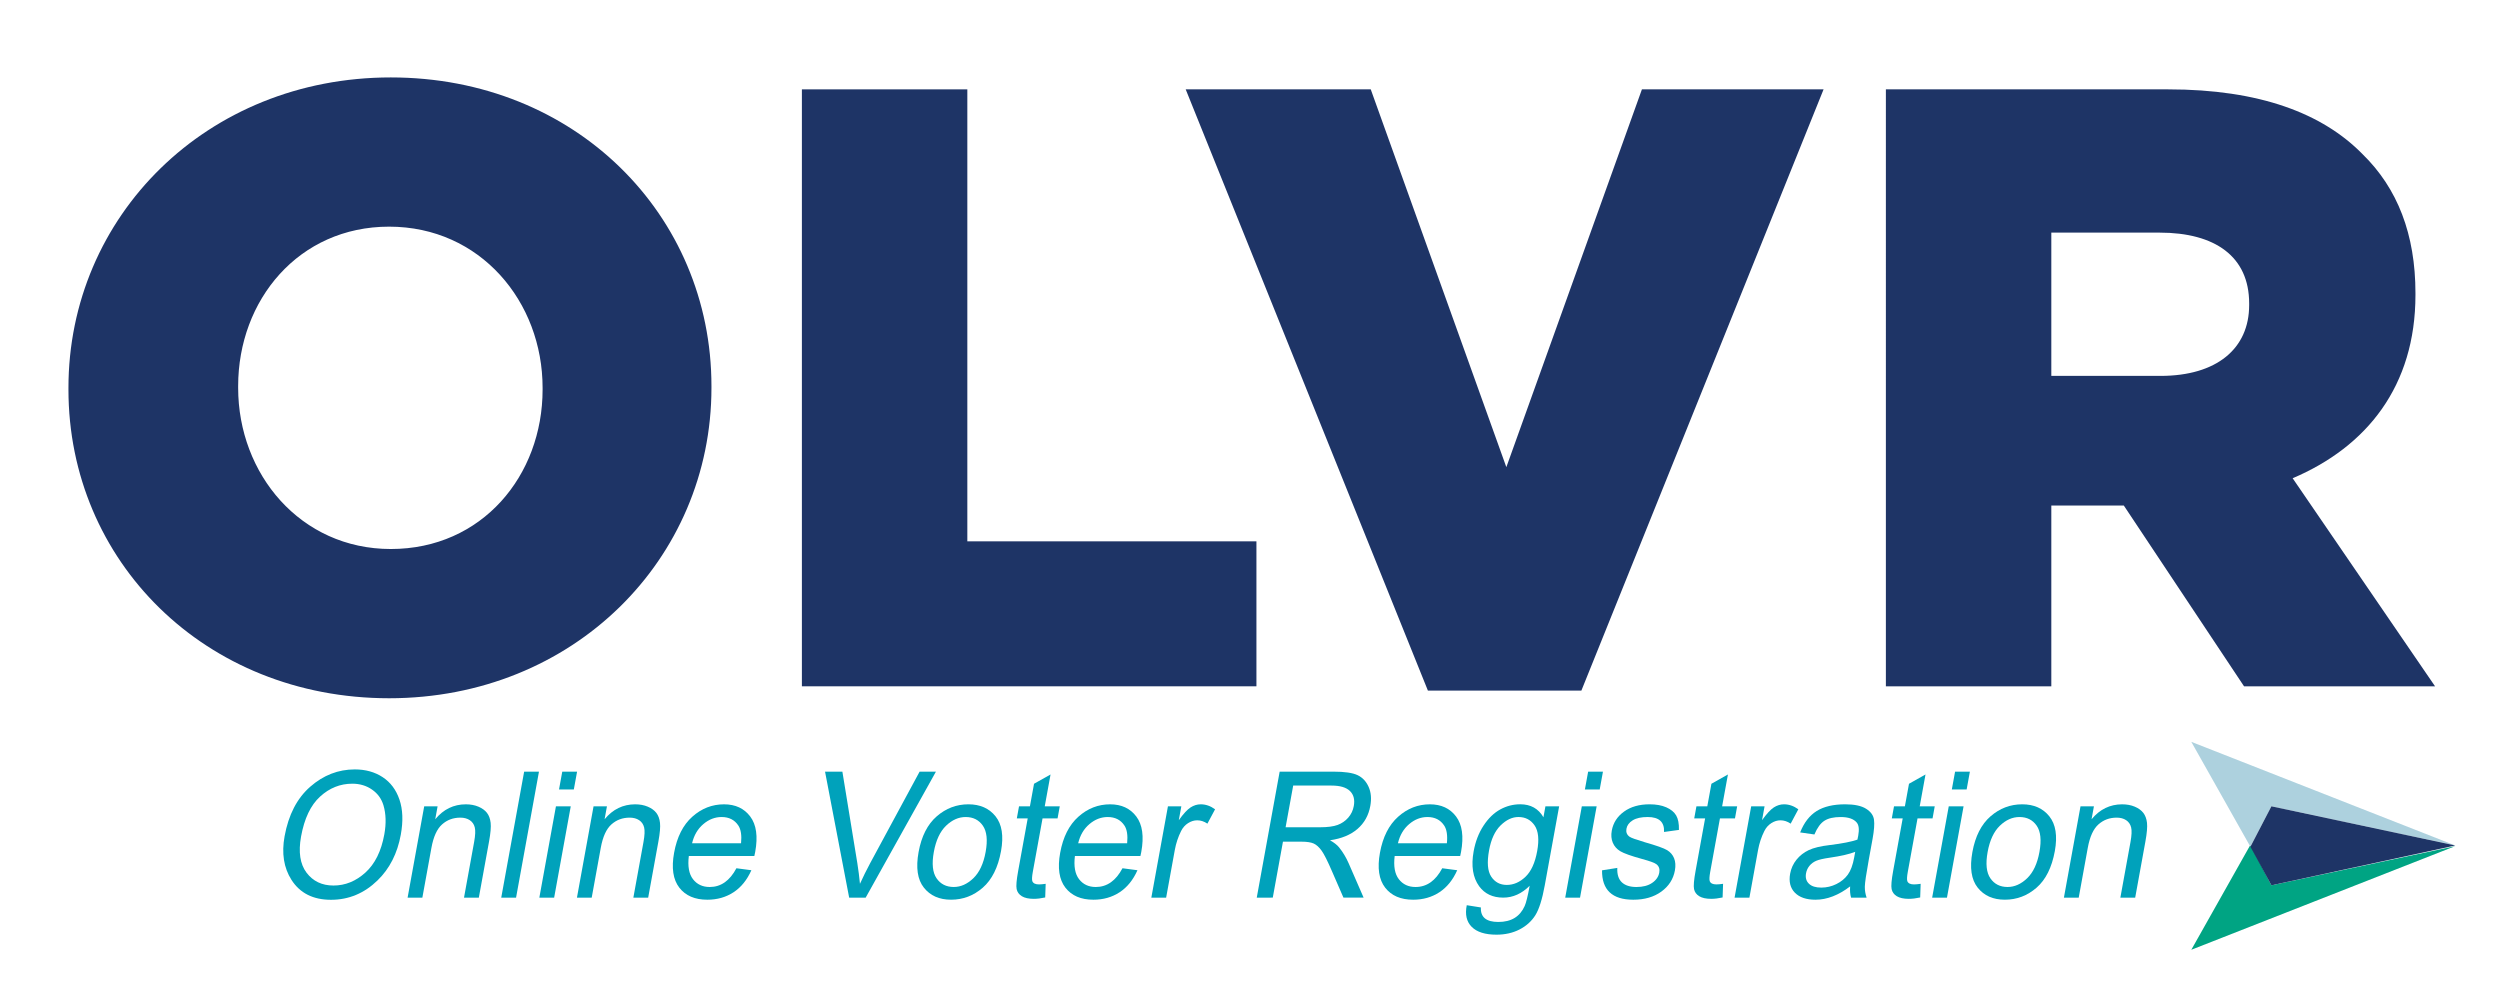
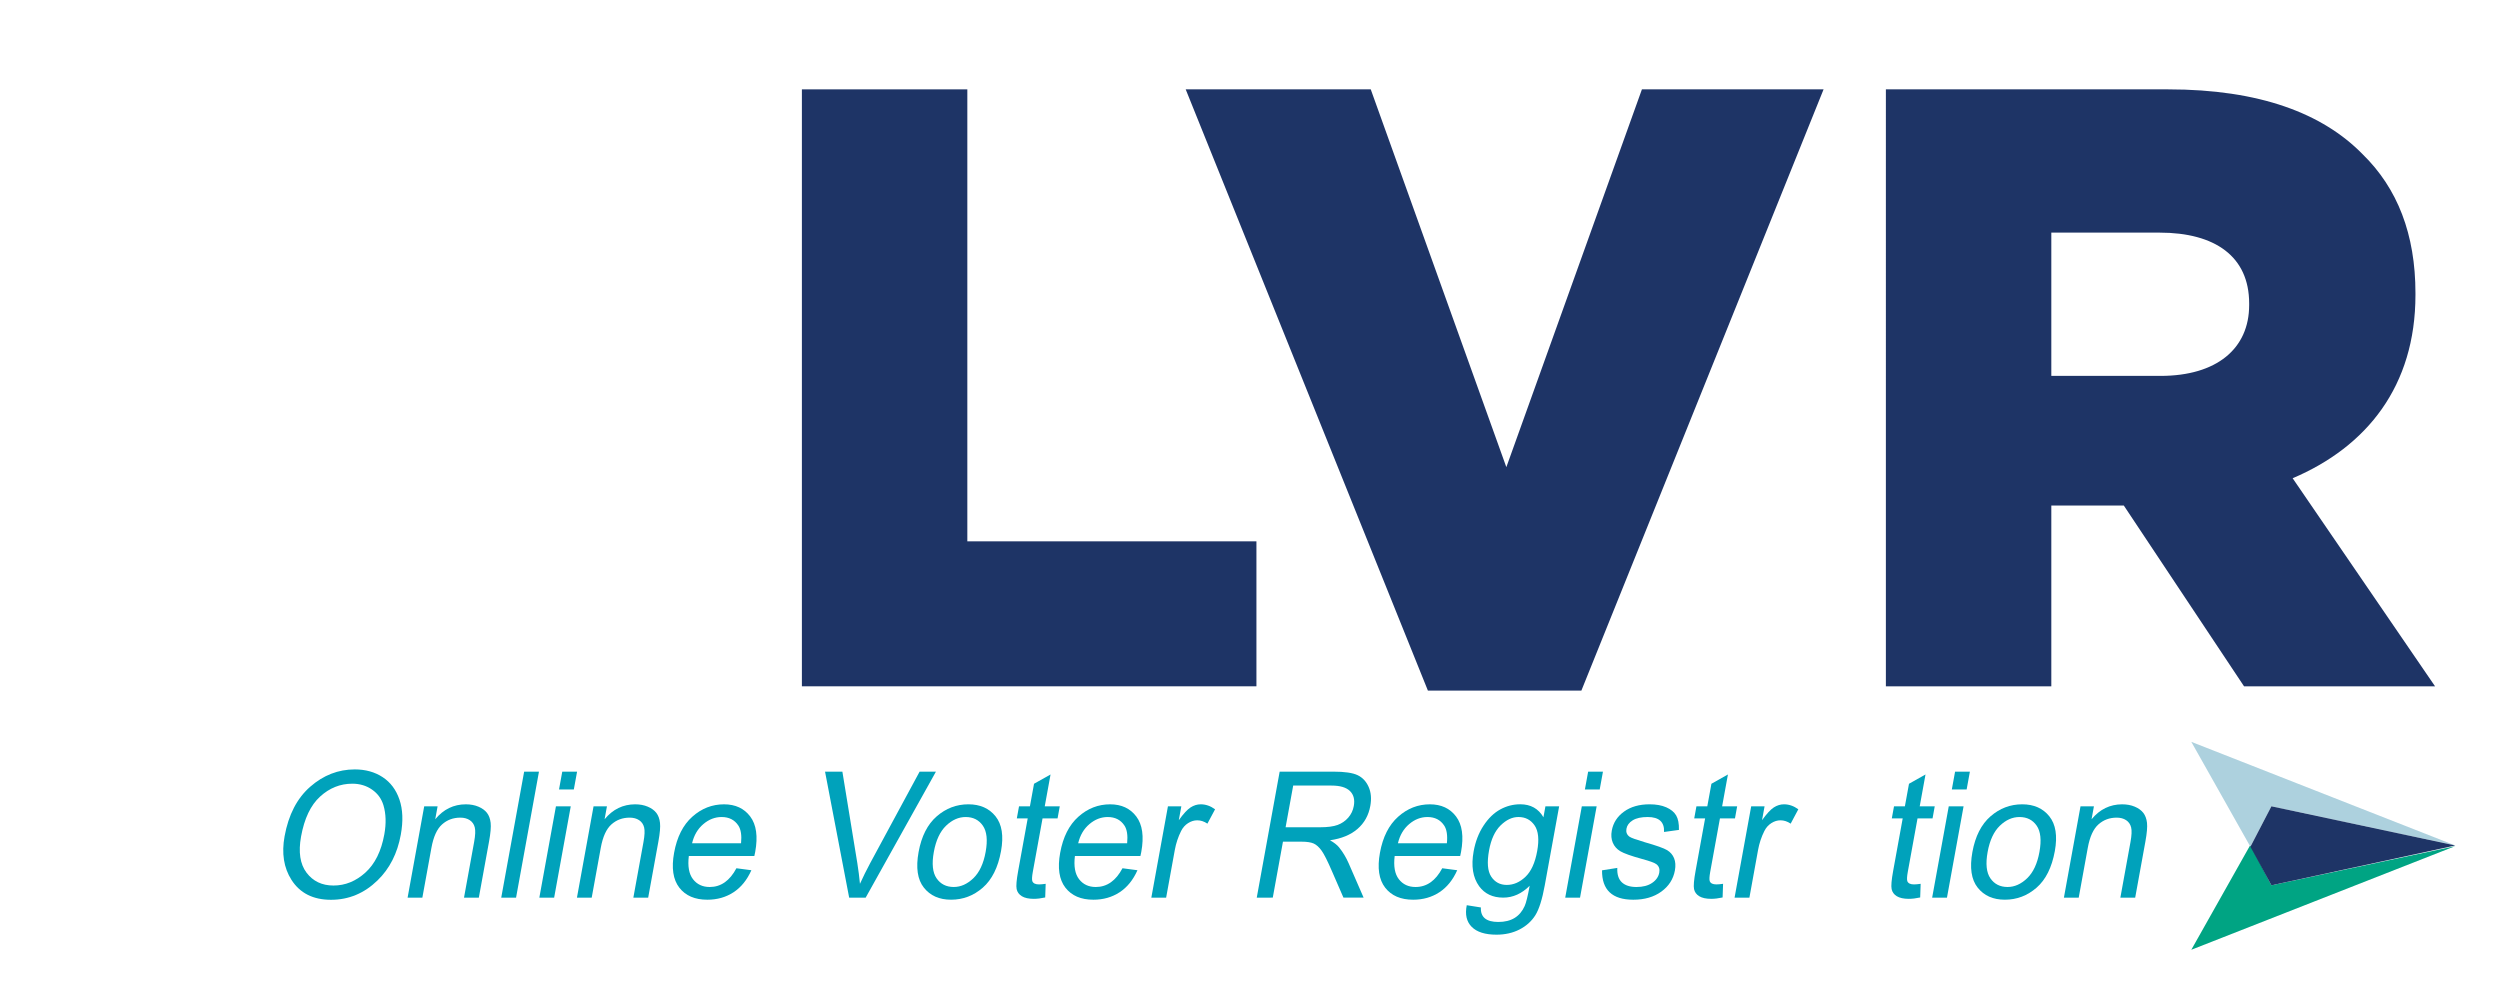
<svg xmlns="http://www.w3.org/2000/svg" version="1.1" id="Layer_1" x="0px" y="0px" width="176.558px" height="70.512px" viewBox="0 0 176.558 70.512" enable-background="new 0 0 176.558 70.512" xml:space="preserve">
  <g>
-     <path fill="#1E3466" d="M4.834,27.51v-0.12c0-12.105,9.757-21.922,22.766-21.922s22.645,9.696,22.645,21.802v0.121   c0,12.105-9.756,21.922-22.766,21.922C14.47,49.312,4.834,39.616,4.834,27.51z M38.32,27.51v-0.12   c0-6.083-4.396-11.383-10.841-11.383c-6.384,0-10.66,5.179-10.66,11.262v0.121c0,6.083,4.397,11.383,10.781,11.383   C34.044,38.773,38.32,33.593,38.32,27.51z" />
    <path fill="#1E3466" d="M56.632,6.311h11.684v31.92h20.417v10.238H56.632V6.311z" />
    <path fill="#1E3466" d="M83.738,6.311h13.069l9.576,26.681l9.575-26.681h12.829l-17.104,42.46h-10.84L83.738,6.311z" />
    <path fill="#1E3466" d="M133.187,6.311h19.935c6.444,0,10.901,1.687,13.731,4.578c2.47,2.409,3.734,5.661,3.734,9.817v0.12   c0,6.444-3.433,10.72-8.673,12.949l10.058,14.695h-13.49l-8.492-12.768h-0.12h-4.999v12.768h-11.684V6.311z M152.579,26.547   c3.975,0,6.264-1.927,6.264-4.999v-0.12c0-3.312-2.409-4.999-6.324-4.999h-7.648v10.118H152.579z" />
  </g>
  <g>
    <path fill="#00A2BB" d="M20.098,59.061c0.276-1.518,0.88-2.685,1.811-3.5c0.931-0.815,1.981-1.223,3.149-1.223   c0.754,0,1.41,0.182,1.965,0.546c0.555,0.364,0.952,0.894,1.188,1.587c0.237,0.694,0.269,1.521,0.094,2.479   c-0.24,1.319-0.787,2.395-1.64,3.224c-0.939,0.915-2.037,1.372-3.29,1.372c-1.262,0-2.192-0.47-2.791-1.409   C20.042,61.289,19.879,60.263,20.098,59.061z M21.262,59.076c-0.199,1.097-0.07,1.95,0.386,2.555   c0.457,0.605,1.091,0.908,1.903,0.908c0.831,0,1.583-0.306,2.257-0.917c0.674-0.611,1.119-1.511,1.334-2.697   c0.139-0.766,0.118-1.45-0.061-2.053c-0.14-0.462-0.407-0.832-0.806-1.108c-0.398-0.278-0.863-0.417-1.394-0.417   c-0.854,0-1.613,0.304-2.277,0.912C21.941,56.864,21.494,57.804,21.262,59.076z" />
    <path fill="#00A2BB" d="M28.786,63.395l1.172-6.447h0.946l-0.166,0.911c0.292-0.354,0.618-0.619,0.979-0.793   c0.36-0.175,0.754-0.262,1.181-0.262c0.332,0,0.628,0.056,0.89,0.166c0.262,0.111,0.463,0.257,0.603,0.437   c0.14,0.181,0.227,0.414,0.26,0.702c0.033,0.287-0.004,0.728-0.113,1.323l-0.721,3.964h-1.047l0.714-3.926   c0.086-0.474,0.102-0.82,0.046-1.039c-0.055-0.219-0.172-0.388-0.352-0.507c-0.181-0.12-0.403-0.18-0.668-0.18   c-0.504,0-0.934,0.161-1.291,0.48c-0.358,0.32-0.607,0.869-0.749,1.646l-0.641,3.524H28.786z" />
    <path fill="#00A2BB" d="M35.399,63.395l1.618-8.899h1.047l-1.618,8.899H35.399z" />
    <path fill="#00A2BB" d="M38.09,63.395l1.172-6.447h1.046l-1.172,6.447H38.09z M39.48,55.753l0.229-1.257h1.046l-0.229,1.257H39.48z   " />
    <path fill="#00A2BB" d="M40.746,63.395l1.172-6.447h0.946l-0.166,0.911c0.292-0.354,0.618-0.619,0.979-0.793   c0.36-0.175,0.754-0.262,1.181-0.262c0.332,0,0.628,0.056,0.89,0.166c0.262,0.111,0.463,0.257,0.603,0.437   c0.14,0.181,0.227,0.414,0.26,0.702c0.033,0.287-0.004,0.728-0.113,1.323l-0.721,3.964h-1.047l0.714-3.926   c0.086-0.474,0.102-0.82,0.046-1.039c-0.055-0.219-0.172-0.388-0.352-0.507c-0.181-0.12-0.403-0.18-0.668-0.18   c-0.504,0-0.934,0.161-1.291,0.48c-0.358,0.32-0.607,0.869-0.749,1.646l-0.641,3.524H40.746z" />
    <path fill="#00A2BB" d="M52.008,61.319l1.057,0.14c-0.306,0.688-0.727,1.207-1.262,1.557c-0.536,0.35-1.153,0.525-1.851,0.525   c-0.878,0-1.537-0.284-1.977-0.853c-0.44-0.569-0.563-1.389-0.368-2.461c0.202-1.113,0.63-1.962,1.285-2.546   c0.654-0.585,1.402-0.877,2.242-0.877c0.802,0,1.419,0.287,1.851,0.862c0.432,0.574,0.549,1.406,0.351,2.495l-0.061,0.291h-4.627   c-0.089,0.725,0.008,1.27,0.293,1.639c0.284,0.368,0.678,0.552,1.181,0.552C50.911,62.643,51.539,62.202,52.008,61.319z    M48.877,59.553h3.459c0.055-0.559-0.01-0.975-0.192-1.251c-0.264-0.4-0.658-0.601-1.179-0.601c-0.47,0-0.901,0.167-1.294,0.501   C49.278,58.535,49.012,58.986,48.877,59.553z" />
    <path fill="#00A2BB" d="M59.971,63.395l-1.704-8.899h1.225l1.056,6.464c0.08,0.502,0.141,0.988,0.185,1.458   c0.222-0.49,0.462-0.975,0.721-1.458l3.492-6.464h1.153l-4.963,8.899H59.971z" />
    <path fill="#00A2BB" d="M64.874,60.171c0.203-1.112,0.63-1.952,1.281-2.519c0.652-0.566,1.396-0.849,2.237-0.849   c0.825,0,1.464,0.283,1.917,0.849c0.453,0.567,0.581,1.384,0.387,2.453c-0.21,1.157-0.641,2.019-1.289,2.585   c-0.649,0.567-1.396,0.85-2.241,0.85c-0.831,0-1.471-0.284-1.92-0.853C64.796,62.119,64.672,61.28,64.874,60.171z M65.95,60.168   c-0.152,0.835-0.087,1.456,0.195,1.863c0.281,0.407,0.686,0.611,1.213,0.611c0.493,0,0.954-0.206,1.383-0.617   c0.428-0.412,0.718-1.031,0.868-1.857c0.151-0.83,0.086-1.45-0.197-1.857c-0.282-0.406-0.686-0.61-1.212-0.61   c-0.499,0-0.961,0.205-1.386,0.614C66.388,58.725,66.1,59.342,65.95,60.168z" />
    <path fill="#00A2BB" d="M73.849,62.418l-0.033,0.964c-0.302,0.065-0.568,0.097-0.801,0.097c-0.366,0-0.649-0.062-0.849-0.185   c-0.201-0.124-0.324-0.292-0.368-0.507c-0.044-0.214-0.008-0.641,0.109-1.281l0.674-3.708h-0.769l0.155-0.85h0.769l0.291-1.596   l1.166-0.656l-0.41,2.252h1.061l-0.155,0.85h-1.061l-0.686,3.769c-0.063,0.349-0.074,0.573-0.031,0.675   c0.064,0.145,0.219,0.218,0.466,0.218C73.497,62.46,73.653,62.446,73.849,62.418z" />
    <path fill="#00A2BB" d="M79.274,61.319l1.057,0.14c-0.306,0.688-0.727,1.207-1.262,1.557c-0.536,0.35-1.153,0.525-1.851,0.525   c-0.878,0-1.537-0.284-1.977-0.853c-0.44-0.569-0.563-1.389-0.368-2.461c0.202-1.113,0.63-1.962,1.285-2.546   c0.654-0.585,1.402-0.877,2.242-0.877c0.802,0,1.419,0.287,1.851,0.862c0.432,0.574,0.549,1.406,0.351,2.495l-0.061,0.291h-4.627   c-0.089,0.725,0.008,1.27,0.293,1.639c0.284,0.368,0.678,0.552,1.181,0.552C78.177,62.643,78.805,62.202,79.274,61.319z    M76.144,59.553h3.459c0.055-0.559-0.01-0.975-0.192-1.251c-0.264-0.4-0.658-0.601-1.179-0.601c-0.47,0-0.901,0.167-1.294,0.501   C76.544,58.535,76.279,58.986,76.144,59.553z" />
    <path fill="#00A2BB" d="M81.311,63.395l1.172-6.447h0.946l-0.178,0.977c0.325-0.453,0.601-0.753,0.83-0.901   c0.228-0.147,0.468-0.221,0.72-0.221c0.352,0,0.688,0.117,1.011,0.352l-0.541,1.014c-0.232-0.158-0.472-0.236-0.719-0.236   c-0.223,0-0.438,0.066-0.648,0.2c-0.209,0.133-0.374,0.32-0.493,0.559c-0.208,0.416-0.355,0.86-0.441,1.329l-0.614,3.375H81.311z" />
    <path fill="#00A2BB" d="M88.756,63.395l1.618-8.899h3.795c0.793,0,1.363,0.083,1.71,0.249c0.347,0.165,0.606,0.442,0.778,0.828   s0.211,0.834,0.119,1.343c-0.122,0.671-0.426,1.215-0.912,1.632c-0.487,0.416-1.132,0.681-1.936,0.794   c0.289,0.163,0.5,0.328,0.636,0.495c0.275,0.339,0.502,0.717,0.684,1.134l1.055,2.422h-1.424l-0.805-1.851   c-0.311-0.723-0.555-1.211-0.735-1.462c-0.18-0.251-0.367-0.42-0.562-0.508c-0.195-0.087-0.482-0.13-0.862-0.13h-1.308   l-0.719,3.952H88.756z M90.793,58.424h2.435c0.531,0,0.945-0.055,1.24-0.164c0.295-0.11,0.545-0.282,0.75-0.516   c0.204-0.234,0.334-0.508,0.391-0.82c0.082-0.449-0.008-0.802-0.271-1.059c-0.262-0.257-0.696-0.386-1.304-0.386h-2.705   L90.793,58.424z" />
    <path fill="#00A2BB" d="M101.856,61.319l1.057,0.14c-0.306,0.688-0.726,1.207-1.262,1.557s-1.152,0.525-1.85,0.525   c-0.878,0-1.537-0.284-1.977-0.853c-0.44-0.569-0.563-1.389-0.368-2.461c0.202-1.113,0.63-1.962,1.285-2.546   c0.654-0.585,1.402-0.877,2.241-0.877c0.803,0,1.42,0.287,1.852,0.862c0.432,0.574,0.549,1.406,0.351,2.495l-0.061,0.291h-4.627   c-0.089,0.725,0.008,1.27,0.293,1.639c0.284,0.368,0.678,0.552,1.181,0.552C100.759,62.643,101.387,62.202,101.856,61.319z    M98.726,59.553h3.458c0.056-0.559-0.01-0.975-0.192-1.251c-0.264-0.4-0.657-0.601-1.179-0.601c-0.47,0-0.901,0.167-1.294,0.501   C99.126,58.535,98.861,58.986,98.726,59.553z" />
    <path fill="#00A2BB" d="M103.587,63.929l0.997,0.158c-0.016,0.346,0.08,0.604,0.286,0.772c0.207,0.169,0.521,0.253,0.944,0.253   c0.46,0,0.843-0.094,1.15-0.282s0.545-0.468,0.712-0.841c0.103-0.227,0.221-0.704,0.354-1.433   c-0.278,0.277-0.573,0.486-0.883,0.626c-0.311,0.141-0.639,0.211-0.985,0.211c-0.74,0-1.306-0.267-1.698-0.801   c-0.448-0.615-0.578-1.438-0.391-2.47c0.126-0.693,0.359-1.297,0.7-1.815c0.342-0.519,0.734-0.899,1.18-1.142   c0.445-0.243,0.916-0.364,1.414-0.364c0.367,0,0.686,0.076,0.96,0.229c0.272,0.153,0.499,0.382,0.675,0.688l0.14-0.771h0.969   l-1.014,5.572c-0.18,0.992-0.404,1.699-0.669,2.122c-0.268,0.423-0.639,0.757-1.115,1.002c-0.478,0.245-1.019,0.367-1.626,0.367   c-0.802,0-1.386-0.185-1.751-0.552C103.571,65.091,103.456,64.581,103.587,63.929z M105.162,60.056   c-0.154,0.849-0.104,1.467,0.154,1.856c0.257,0.389,0.623,0.584,1.099,0.584s0.915-0.19,1.317-0.572   c0.402-0.381,0.679-0.988,0.829-1.819c0.148-0.812,0.087-1.416-0.184-1.812c-0.271-0.395-0.65-0.593-1.141-0.593   c-0.438,0-0.857,0.198-1.26,0.593C105.575,58.69,105.303,59.277,105.162,60.056z" />
    <path fill="#00A2BB" d="M110.541,63.395l1.172-6.447h1.047l-1.173,6.447H110.541z M111.931,55.753l0.229-1.257h1.046l-0.229,1.257   H111.931z" />
    <path fill="#00A2BB" d="M113.141,61.465l1.078-0.17c-0.021,0.455,0.085,0.793,0.319,1.016c0.234,0.221,0.579,0.332,1.033,0.332   c0.455,0,0.824-0.096,1.107-0.289c0.284-0.192,0.452-0.435,0.506-0.731c0.046-0.255-0.024-0.454-0.212-0.595   c-0.13-0.097-0.464-0.218-1.002-0.364c-0.777-0.214-1.289-0.397-1.538-0.547c-0.248-0.149-0.425-0.35-0.531-0.601   c-0.106-0.25-0.131-0.536-0.072-0.856c0.1-0.55,0.388-0.997,0.864-1.341c0.475-0.344,1.078-0.516,1.809-0.516   c0.461,0,0.852,0.07,1.175,0.212c0.324,0.142,0.556,0.332,0.698,0.571c0.141,0.238,0.207,0.581,0.197,1.025l-1.052,0.146   c0.033-0.704-0.352-1.056-1.153-1.056c-0.456,0-0.809,0.077-1.061,0.233c-0.251,0.154-0.398,0.354-0.442,0.596   c-0.043,0.237,0.029,0.424,0.218,0.562c0.114,0.081,0.471,0.209,1.071,0.387c0.826,0.235,1.354,0.422,1.585,0.562   c0.229,0.14,0.395,0.331,0.492,0.572c0.098,0.241,0.117,0.528,0.057,0.861c-0.112,0.616-0.433,1.114-0.96,1.496   c-0.527,0.381-1.187,0.572-1.979,0.572C113.862,63.541,113.127,62.848,113.141,61.465z" />
    <path fill="#00A2BB" d="M121.689,62.418l-0.033,0.964c-0.302,0.065-0.568,0.097-0.801,0.097c-0.366,0-0.648-0.062-0.85-0.185   c-0.201-0.124-0.323-0.292-0.367-0.507c-0.044-0.214-0.008-0.641,0.109-1.281l0.674-3.708h-0.769l0.155-0.85h0.768l0.291-1.596   l1.166-0.656l-0.41,2.252h1.061l-0.154,0.85h-1.061l-0.686,3.769c-0.063,0.349-0.074,0.573-0.03,0.675   c0.063,0.145,0.219,0.218,0.466,0.218C121.337,62.46,121.494,62.446,121.689,62.418z" />
    <path fill="#00A2BB" d="M122.501,63.395l1.173-6.447h0.945l-0.178,0.977c0.325-0.453,0.602-0.753,0.83-0.901   c0.229-0.147,0.469-0.221,0.721-0.221c0.352,0,0.688,0.117,1.011,0.352l-0.541,1.014c-0.231-0.158-0.472-0.236-0.719-0.236   c-0.223,0-0.438,0.066-0.648,0.2c-0.209,0.133-0.374,0.32-0.493,0.559c-0.209,0.416-0.355,0.86-0.441,1.329l-0.613,3.375H122.501z" />
-     <path fill="#00A2BB" d="M130.662,62.6c-0.408,0.312-0.816,0.546-1.225,0.704s-0.816,0.237-1.225,0.237   c-0.646,0-1.13-0.166-1.455-0.498c-0.323-0.333-0.434-0.779-0.332-1.342c0.068-0.372,0.218-0.701,0.451-0.99   c0.231-0.287,0.52-0.511,0.862-0.673c0.343-0.162,0.839-0.282,1.489-0.358c0.874-0.107,1.523-0.234,1.949-0.382l0.058-0.279   c0.08-0.441,0.044-0.751-0.108-0.929c-0.215-0.258-0.592-0.388-1.133-0.388c-0.489,0-0.87,0.086-1.144,0.26   c-0.273,0.172-0.511,0.497-0.711,0.972l-1.006-0.145c0.273-0.693,0.663-1.196,1.169-1.512c0.505-0.315,1.176-0.473,2.012-0.473   c0.65,0,1.141,0.104,1.473,0.312c0.333,0.208,0.52,0.467,0.561,0.774c0.042,0.308,0.009,0.756-0.099,1.347l-0.265,1.457   c-0.186,1.021-0.28,1.663-0.283,1.927c-0.003,0.265,0.039,0.523,0.126,0.774h-1.096C130.662,63.172,130.64,62.907,130.662,62.6z    M131.021,60.16c-0.414,0.161-1.011,0.299-1.79,0.412c-0.454,0.065-0.775,0.138-0.967,0.222c-0.19,0.083-0.349,0.2-0.473,0.352   c-0.125,0.152-0.206,0.327-0.242,0.525c-0.056,0.308,0.011,0.553,0.201,0.737c0.188,0.185,0.48,0.277,0.875,0.277   c0.375,0,0.73-0.083,1.066-0.249c0.336-0.166,0.606-0.388,0.808-0.665c0.203-0.278,0.353-0.681,0.449-1.212L131.021,60.16z" />
    <path fill="#00A2BB" d="M135.643,62.418l-0.033,0.964c-0.302,0.065-0.568,0.097-0.801,0.097c-0.366,0-0.648-0.062-0.85-0.185   c-0.201-0.124-0.323-0.292-0.367-0.507c-0.044-0.214-0.008-0.641,0.109-1.281l0.674-3.708h-0.769l0.155-0.85h0.768l0.291-1.596   l1.166-0.656l-0.41,2.252h1.061l-0.154,0.85h-1.061l-0.686,3.769c-0.063,0.349-0.074,0.573-0.03,0.675   c0.063,0.145,0.219,0.218,0.466,0.218C135.29,62.46,135.447,62.446,135.643,62.418z" />
    <path fill="#00A2BB" d="M136.455,63.395l1.172-6.447h1.047l-1.173,6.447H136.455z M137.845,55.753l0.229-1.257h1.046l-0.229,1.257   H137.845z" />
    <path fill="#00A2BB" d="M139.297,60.171c0.202-1.112,0.63-1.952,1.28-2.519c0.652-0.566,1.397-0.849,2.237-0.849   c0.826,0,1.465,0.283,1.917,0.849c0.453,0.567,0.581,1.384,0.388,2.453c-0.211,1.157-0.641,2.019-1.289,2.585   c-0.649,0.567-1.396,0.85-2.24,0.85c-0.831,0-1.471-0.284-1.92-0.853C139.219,62.119,139.096,61.28,139.297,60.171z    M140.373,60.168c-0.152,0.835-0.087,1.456,0.195,1.863c0.281,0.407,0.686,0.611,1.213,0.611c0.493,0,0.954-0.206,1.383-0.617   c0.429-0.412,0.718-1.031,0.868-1.857c0.15-0.83,0.086-1.45-0.196-1.857c-0.282-0.406-0.687-0.61-1.213-0.61   c-0.499,0-0.961,0.205-1.386,0.614C140.812,58.725,140.523,59.342,140.373,60.168z" />
    <path fill="#00A2BB" d="M145.76,63.395l1.172-6.447h0.947l-0.166,0.911c0.292-0.354,0.618-0.619,0.979-0.793   c0.36-0.175,0.755-0.262,1.181-0.262c0.332,0,0.629,0.056,0.891,0.166c0.262,0.111,0.463,0.257,0.603,0.437   c0.14,0.181,0.227,0.414,0.261,0.702c0.032,0.287-0.005,0.728-0.113,1.323l-0.721,3.964h-1.047l0.714-3.926   c0.086-0.474,0.102-0.82,0.046-1.039c-0.055-0.219-0.172-0.388-0.352-0.507c-0.181-0.12-0.403-0.18-0.669-0.18   c-0.504,0-0.933,0.161-1.29,0.48c-0.358,0.32-0.607,0.869-0.749,1.646l-0.641,3.524H145.76z" />
  </g>
  <polygon fill="#00A483" points="173.398,59.756 154.757,67.076 158.931,59.666 160.414,62.523 " />
  <polygon fill="#ADD1DE" points="173.398,59.711 154.757,52.391 158.931,59.8 160.414,56.944 " />
  <polygon fill="#1E3466" points="160.414,62.523 158.931,59.8 160.414,56.944 173.398,59.711 " />
</svg>